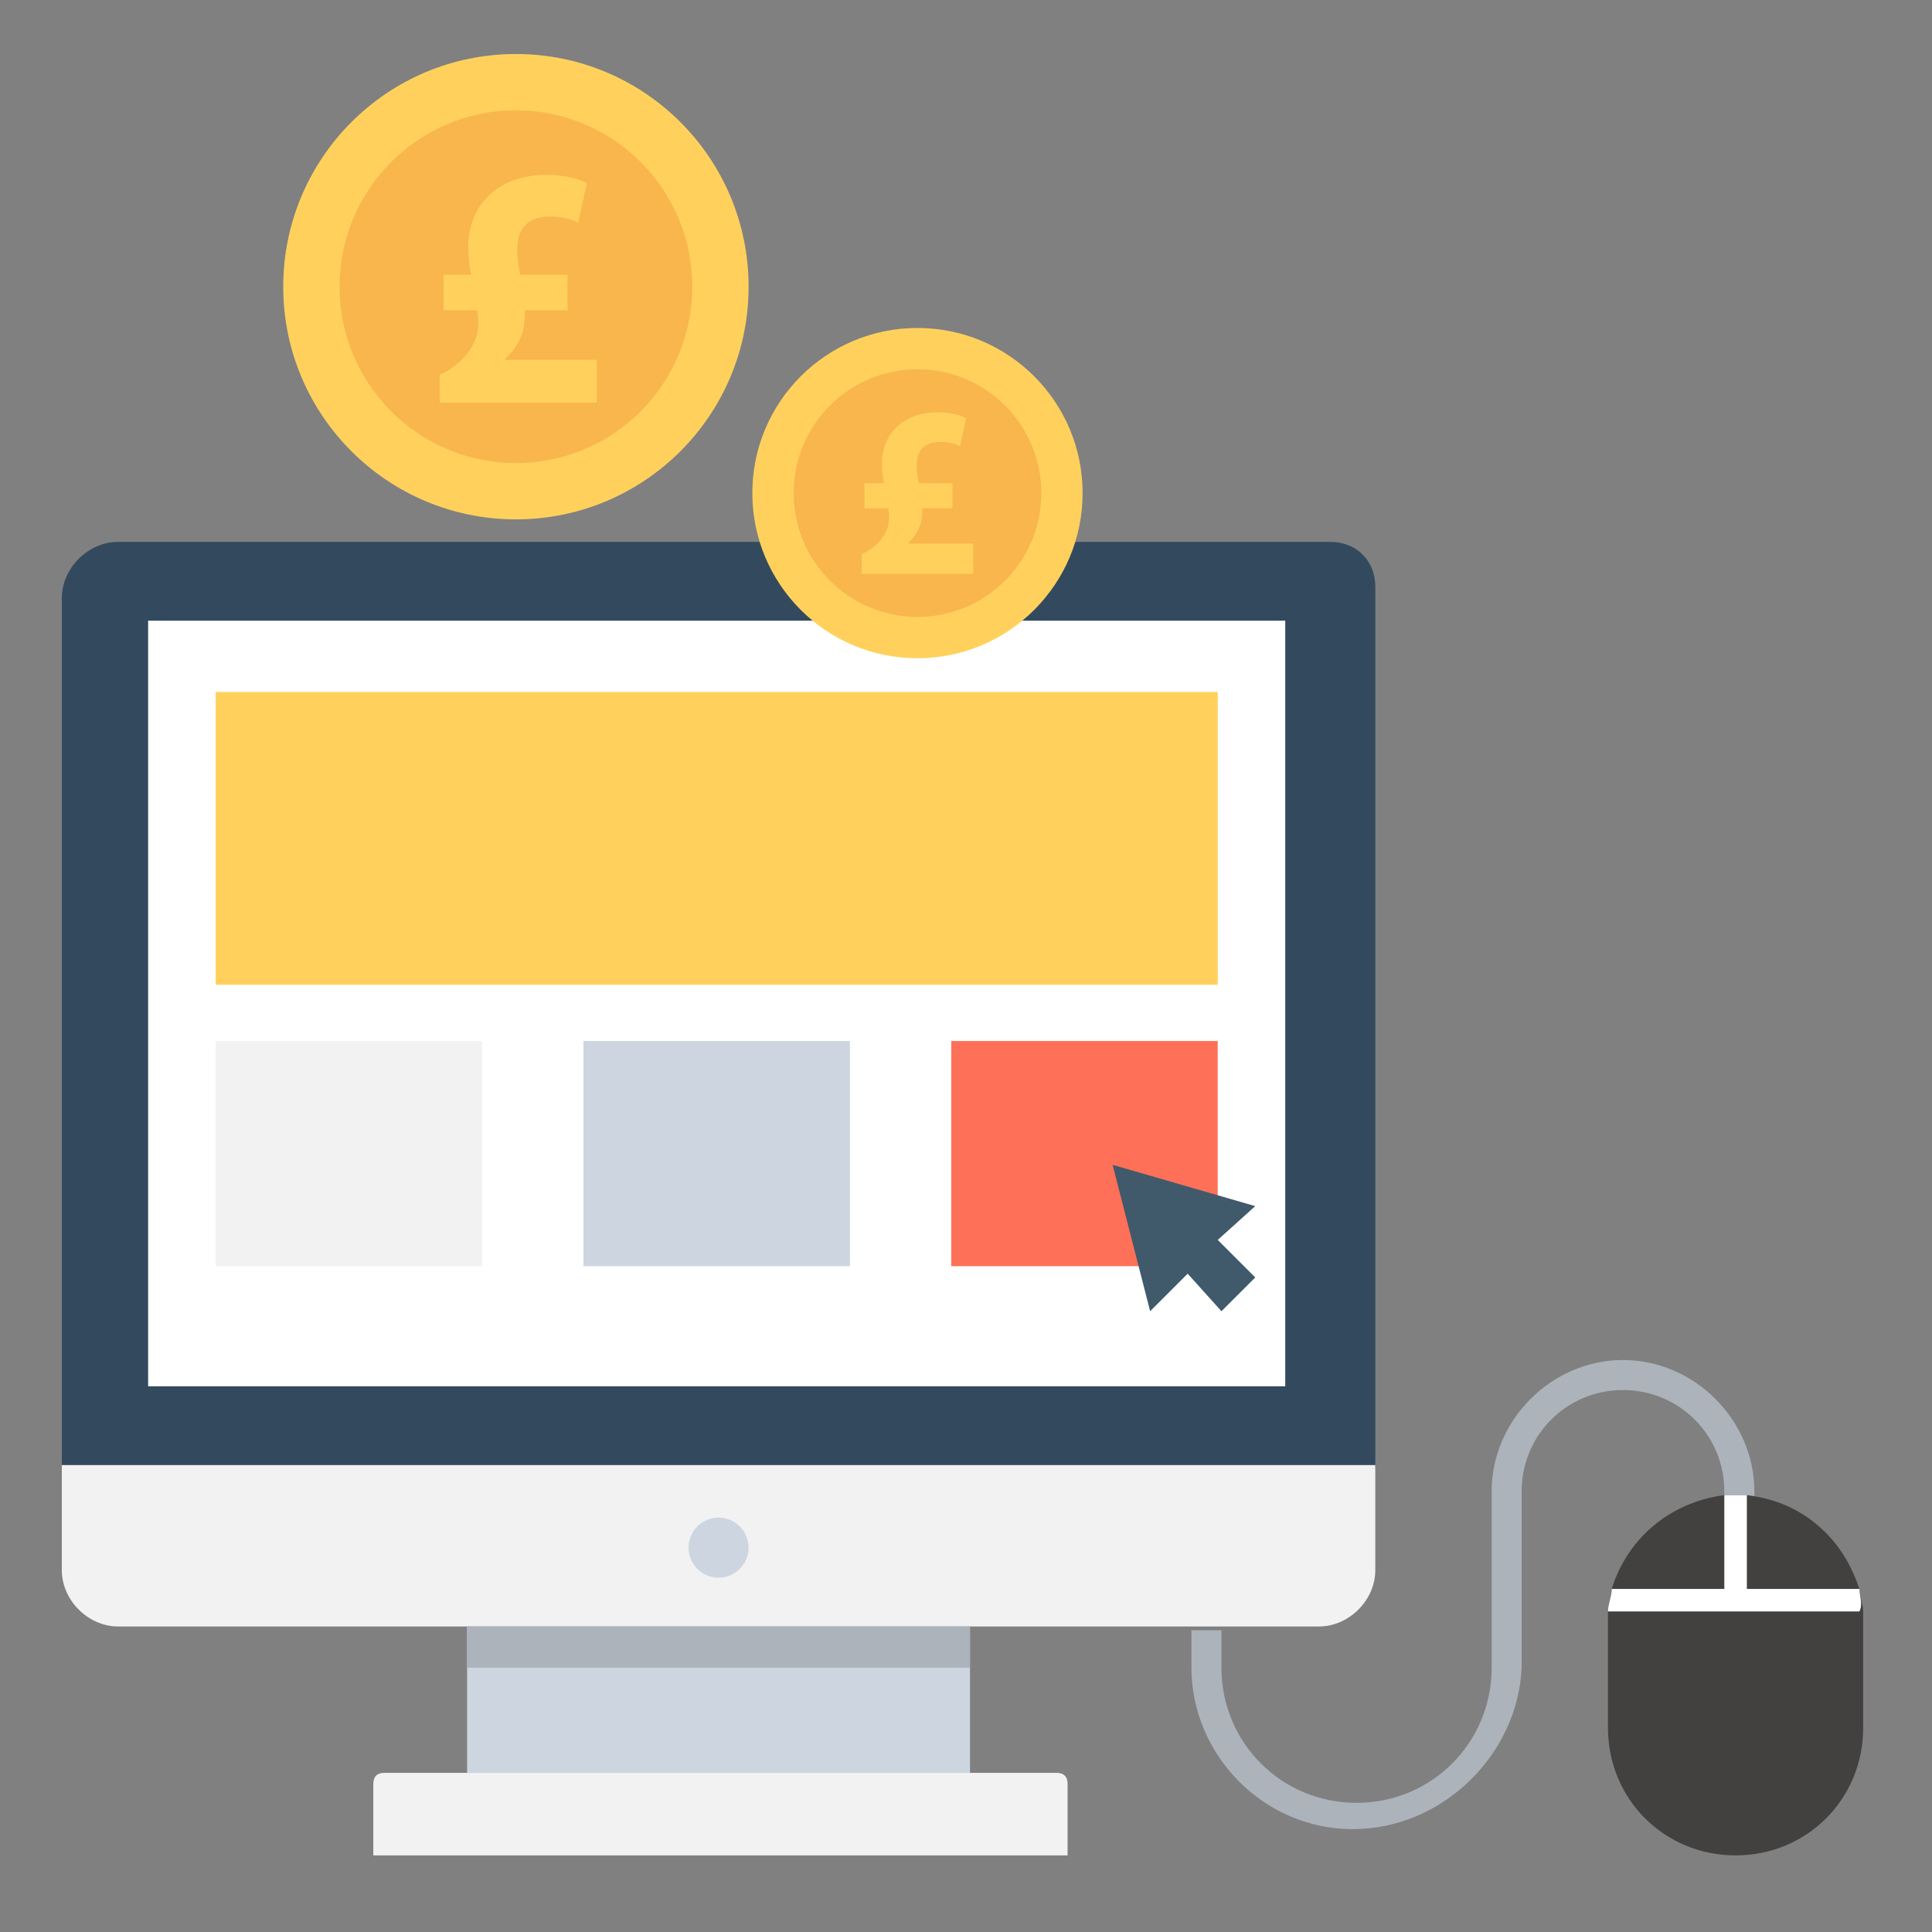
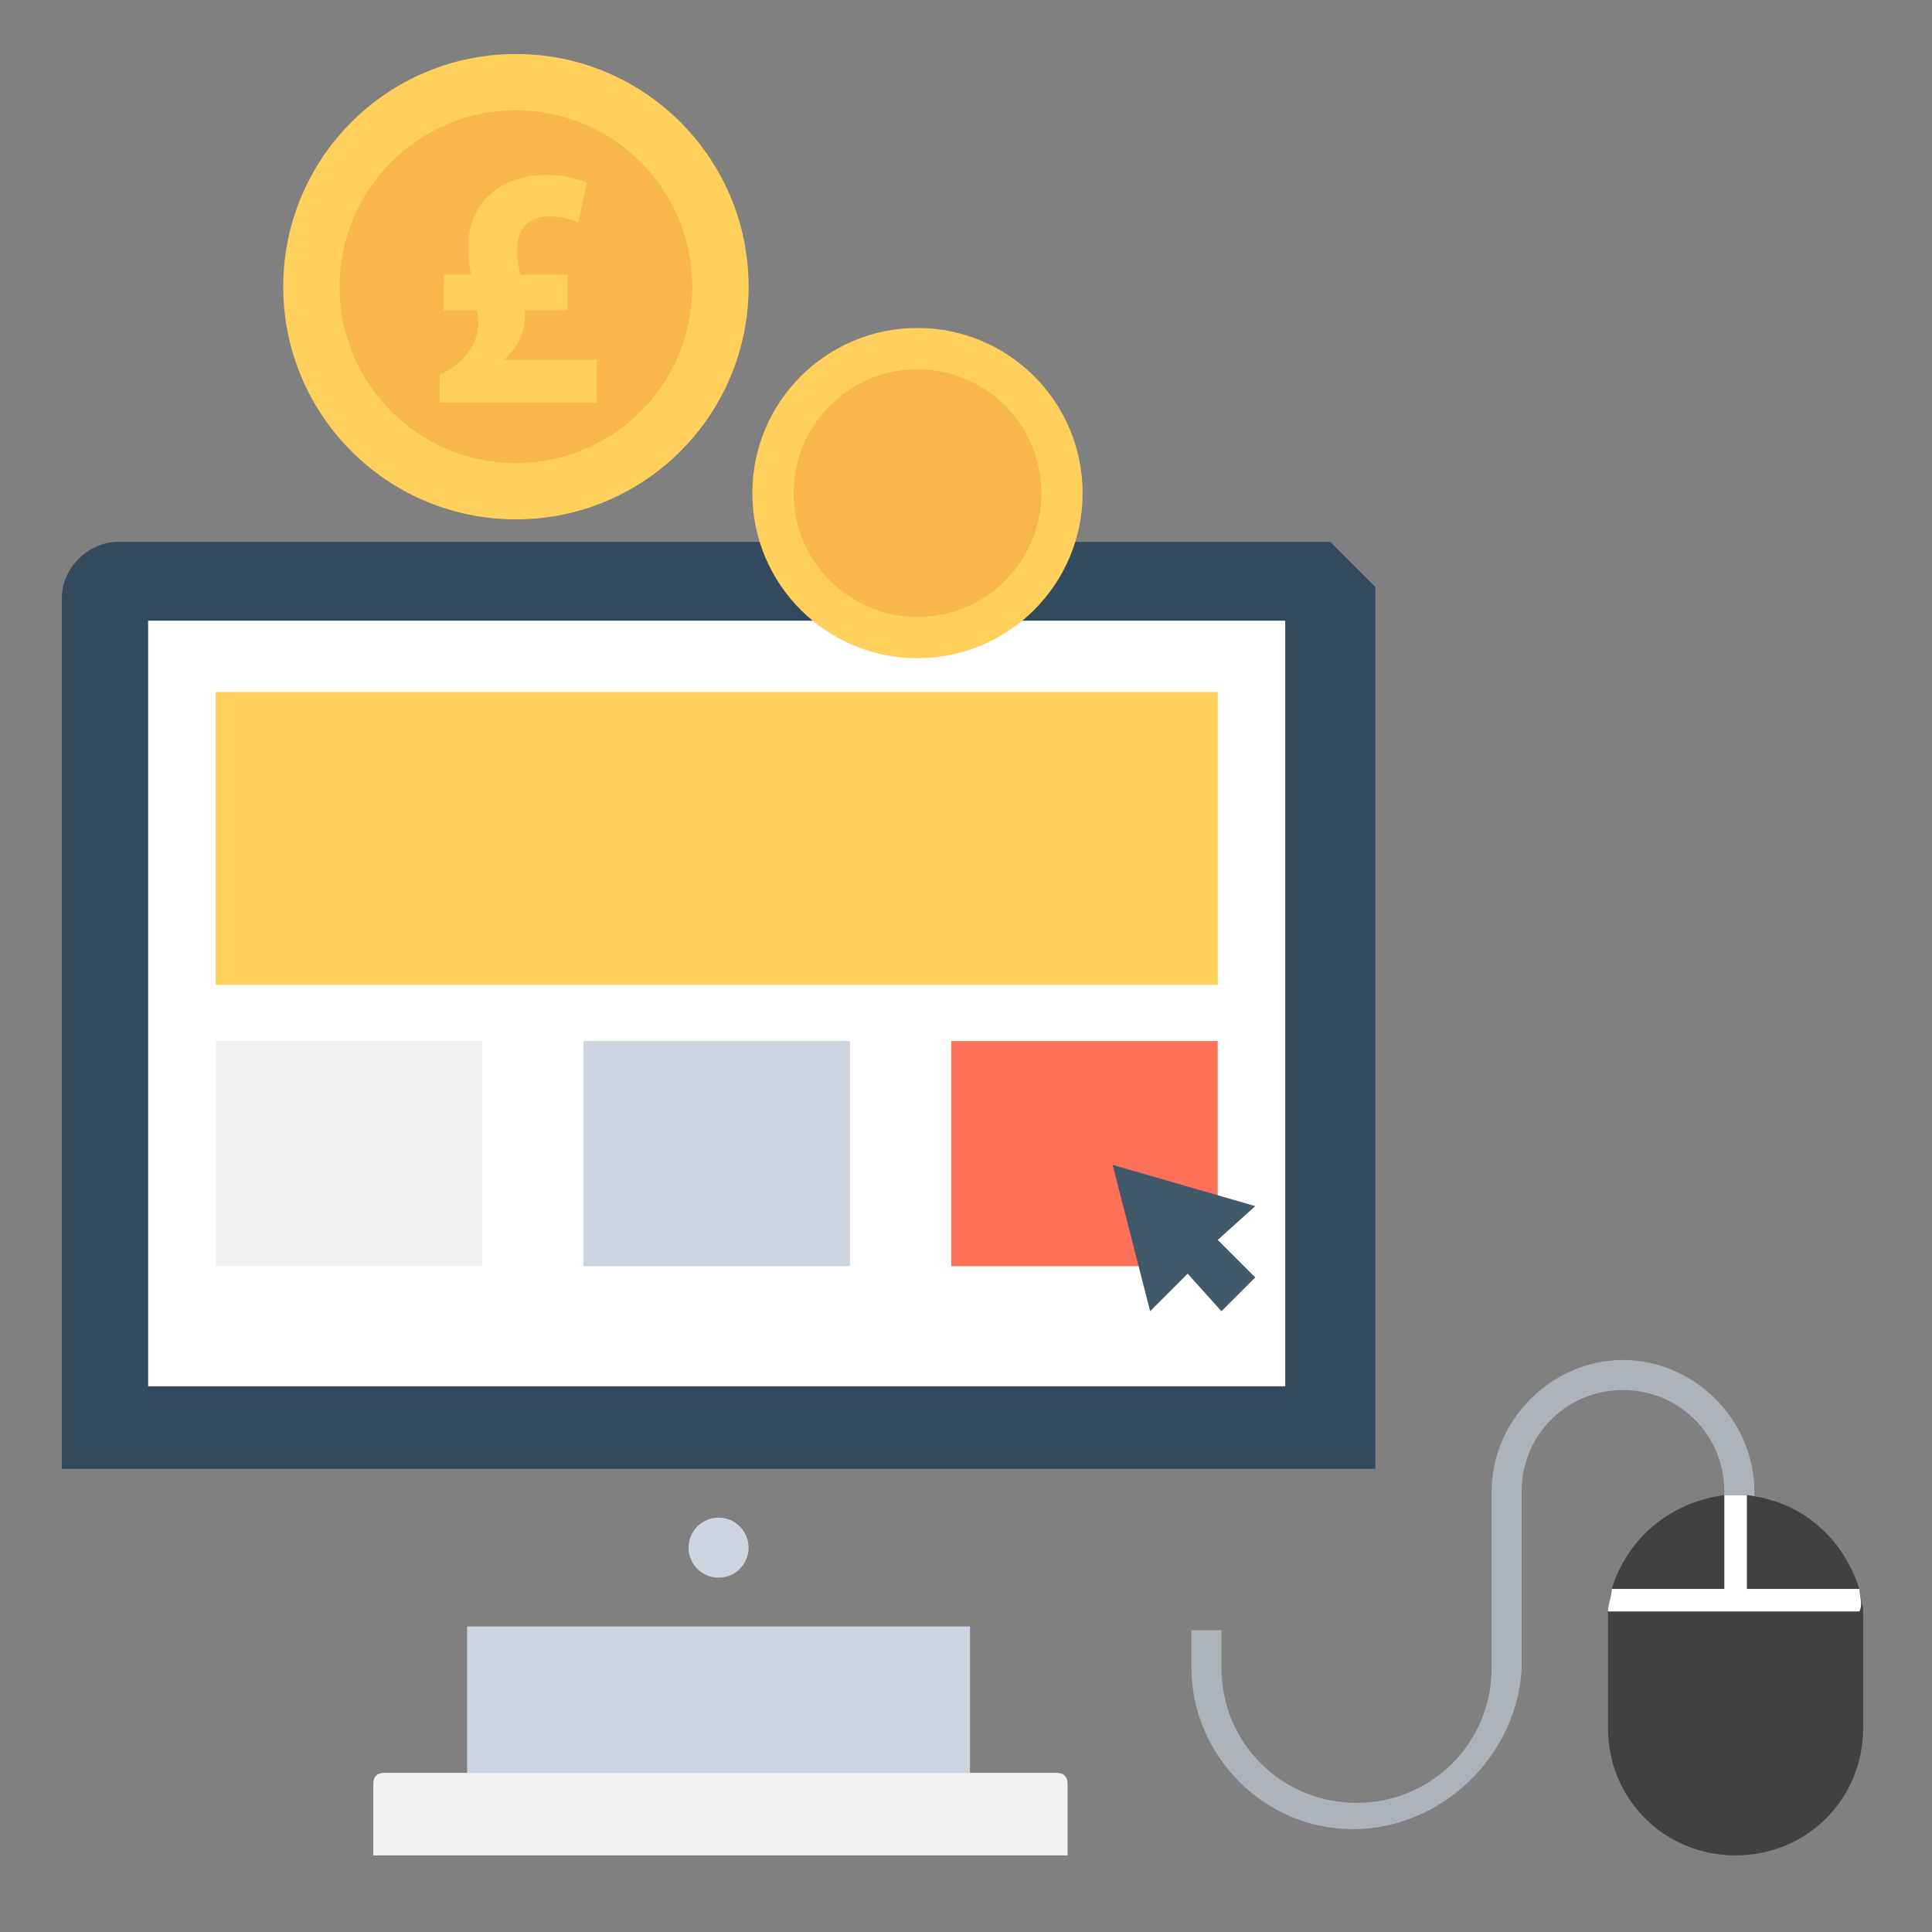
<svg xmlns="http://www.w3.org/2000/svg" version="1.1" baseProfile="tiny" id="Layer_21" x="0px" y="0px" width="110px" height="110px" viewBox="0 0 110 110" xml:space="preserve">
  <rect x="0" y="0" width="110" height="110" fill="#808080" stroke="none" />
  <path fill="#ACB3BA" d="M77.024,104.143c-5.128,0-9.189-4.273-9.189-9.189v-2.136h1.709v2.136c0,4.274,3.419,7.692,7.692,7.692  s7.692-3.418,7.692-7.692V84.912c0-4.061,3.418-7.479,7.477-7.479c4.062,0,7.481,3.418,7.481,7.479v2.137h-1.711v-2.137  c0-3.205-2.564-5.769-5.771-5.769c-3.203,0-5.768,2.563-5.768,5.769v10.041C86.424,99.869,82.15,104.143,77.024,104.143z" />
-   <path fill="#334A5E" d="M75.741,30.853H6.725c-1.709,0-3.205,1.496-3.205,3.206V83.63h74.786V33.417  C78.306,31.921,77.236,30.853,75.741,30.853z" />
-   <path fill="#F2F2F2" d="M3.52,83.415v5.984c0,1.708,1.496,3.205,3.205,3.205H75.1c1.709,0,3.204-1.497,3.204-3.205v-5.984H3.52z" />
+   <path fill="#334A5E" d="M75.741,30.853H6.725c-1.709,0-3.205,1.496-3.205,3.206V83.63h74.786V33.417  z" />
  <g>
    <circle fill="#CDD6E0" cx="40.912" cy="88.117" r="1.709" />
    <rect x="26.596" y="92.604" fill="#CDD6E0" width="28.631" height="8.334" />
  </g>
  <path fill="#F2F2F2" d="M60.57,105.638H21.254v-4.06c0-0.428,0.213-0.64,0.641-0.64h38.247c0.428,0,0.642,0.212,0.642,0.64v4.06  H60.57z" />
-   <rect x="26.596" y="92.604" fill="#ACB3BA" width="28.631" height="2.349" />
  <rect x="8.434" y="35.34" fill="#FFFFFF" width="64.743" height="43.589" />
  <rect x="12.28" y="39.4" fill="#FFD15C" width="57.052" height="16.667" />
  <rect x="12.28" y="59.272" fill="#F2F2F2" width="15.171" height="12.819" />
  <rect x="33.22" y="59.272" fill="#CDD6E0" width="15.171" height="12.819" />
  <rect x="54.16" y="59.272" fill="#FF7058" width="15.172" height="12.819" />
  <polygon fill="#40596B" points="63.348,66.322 65.484,74.655 67.621,72.518 69.544,74.655 71.469,72.732 69.332,70.596   71.469,68.672 " />
  <path fill="#424140" d="M106.082,92.389v5.985c0,4.059-3.204,7.264-7.265,7.264c-4.06,0-7.266-3.205-7.266-7.264v-5.985  c0-0.213,0-0.426,0-0.641c0-0.426,0.214-0.854,0.214-1.281c0.855-2.777,3.204-4.914,6.41-5.342c0.214,0,0.428,0,0.642,0  s0.428,0,0.642,0c1.708,0.213,3.203,0.856,4.486,2.137c0.855,0.855,1.495,1.923,1.925,3.205c0,0.428,0.212,0.855,0.212,1.281  C106.082,91.963,106.082,92.176,106.082,92.389z" />
  <path fill="#FFFFFF" d="M105.87,90.467h-6.411v-5.342c-0.214,0-0.428,0-0.642,0s-0.428,0-0.642,0v5.342h-6.41  c0,0.428-0.214,0.855-0.214,1.281h14.316C106.082,91.322,105.87,90.895,105.87,90.467z" />
  <circle fill="#FFD15C" cx="52.237" cy="28.075" r="9.402" />
  <circle fill="#F8B64C" cx="52.237" cy="28.075" r="7.051" />
  <g>
-     <path fill="#FFD15C" d="M49.064,32.674v-1.127c0.737-0.306,1.559-1.1,1.559-2.045c0-0.195-0.014-0.361-0.042-0.557h-1.364v-1.433   h1.113c-0.07-0.348-0.111-0.751-0.111-1.127c0-1.753,1.28-2.908,3.145-2.908c0.765,0,1.335,0.167,1.643,0.333l-0.349,1.6   c-0.264-0.153-0.654-0.25-1.168-0.25c-0.988,0-1.294,0.64-1.294,1.308c0,0.362,0.042,0.695,0.125,1.043h1.905v1.433H52.5   c0.014,0.348-0.014,0.668-0.125,0.988c-0.125,0.348-0.348,0.696-0.682,0.988v0.028h3.716v1.725H49.064z" />
    <circle fill="#FFD15C" cx="29.374" cy="16.323" r="13.248" />
  </g>
  <g>
    <circle fill="#F8B64C" cx="29.374" cy="16.323" r="10.042" />
    <path fill="#FFD15C" d="M25.036,22.918V21.33c1.039-0.431,2.196-1.549,2.196-2.882c0-0.275-0.02-0.51-0.06-0.785h-1.921v-2.02   h1.569c-0.099-0.49-0.158-1.059-0.158-1.588c0-2.471,1.804-4.099,4.433-4.099c1.078,0,1.882,0.236,2.314,0.471l-0.49,2.254   c-0.373-0.215-0.922-0.353-1.647-0.353c-1.392,0-1.824,0.902-1.824,1.844c0,0.51,0.06,0.98,0.177,1.471h2.687v2.02H29.88   c0.019,0.491-0.02,0.941-0.177,1.393c-0.176,0.49-0.491,0.98-0.961,1.392v0.039h5.235v2.432H25.036z" />
  </g>
</svg>